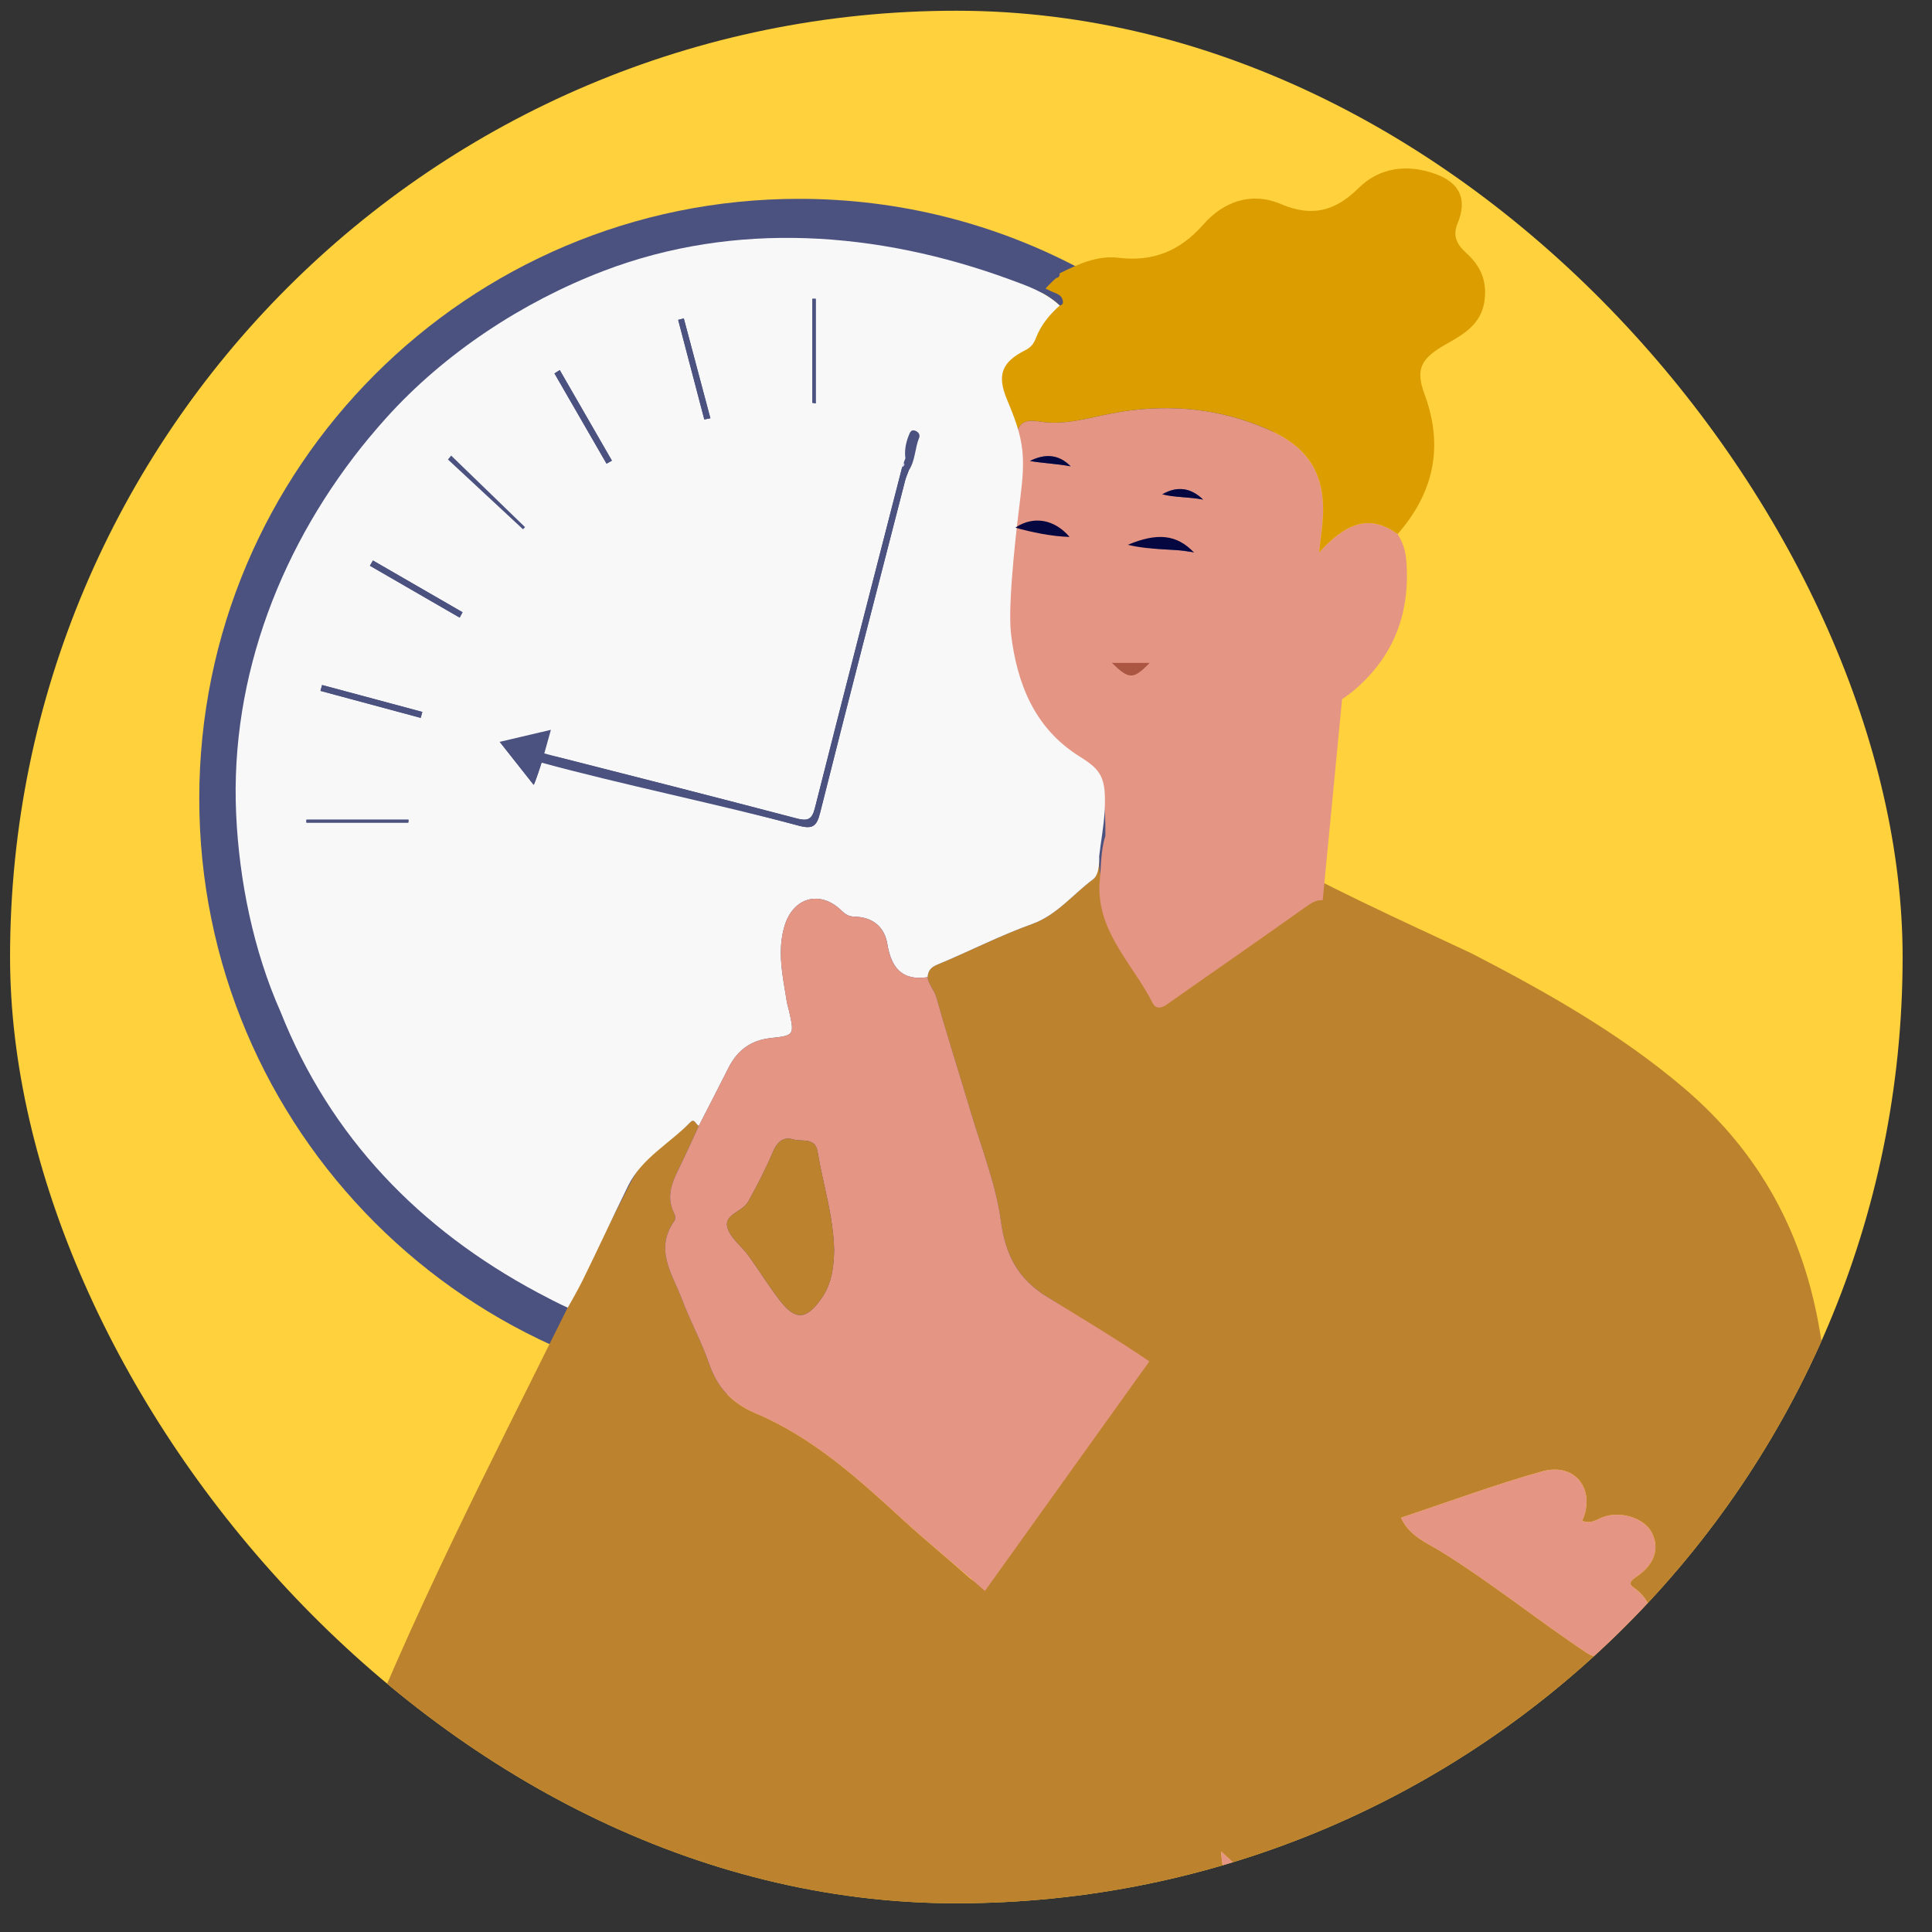
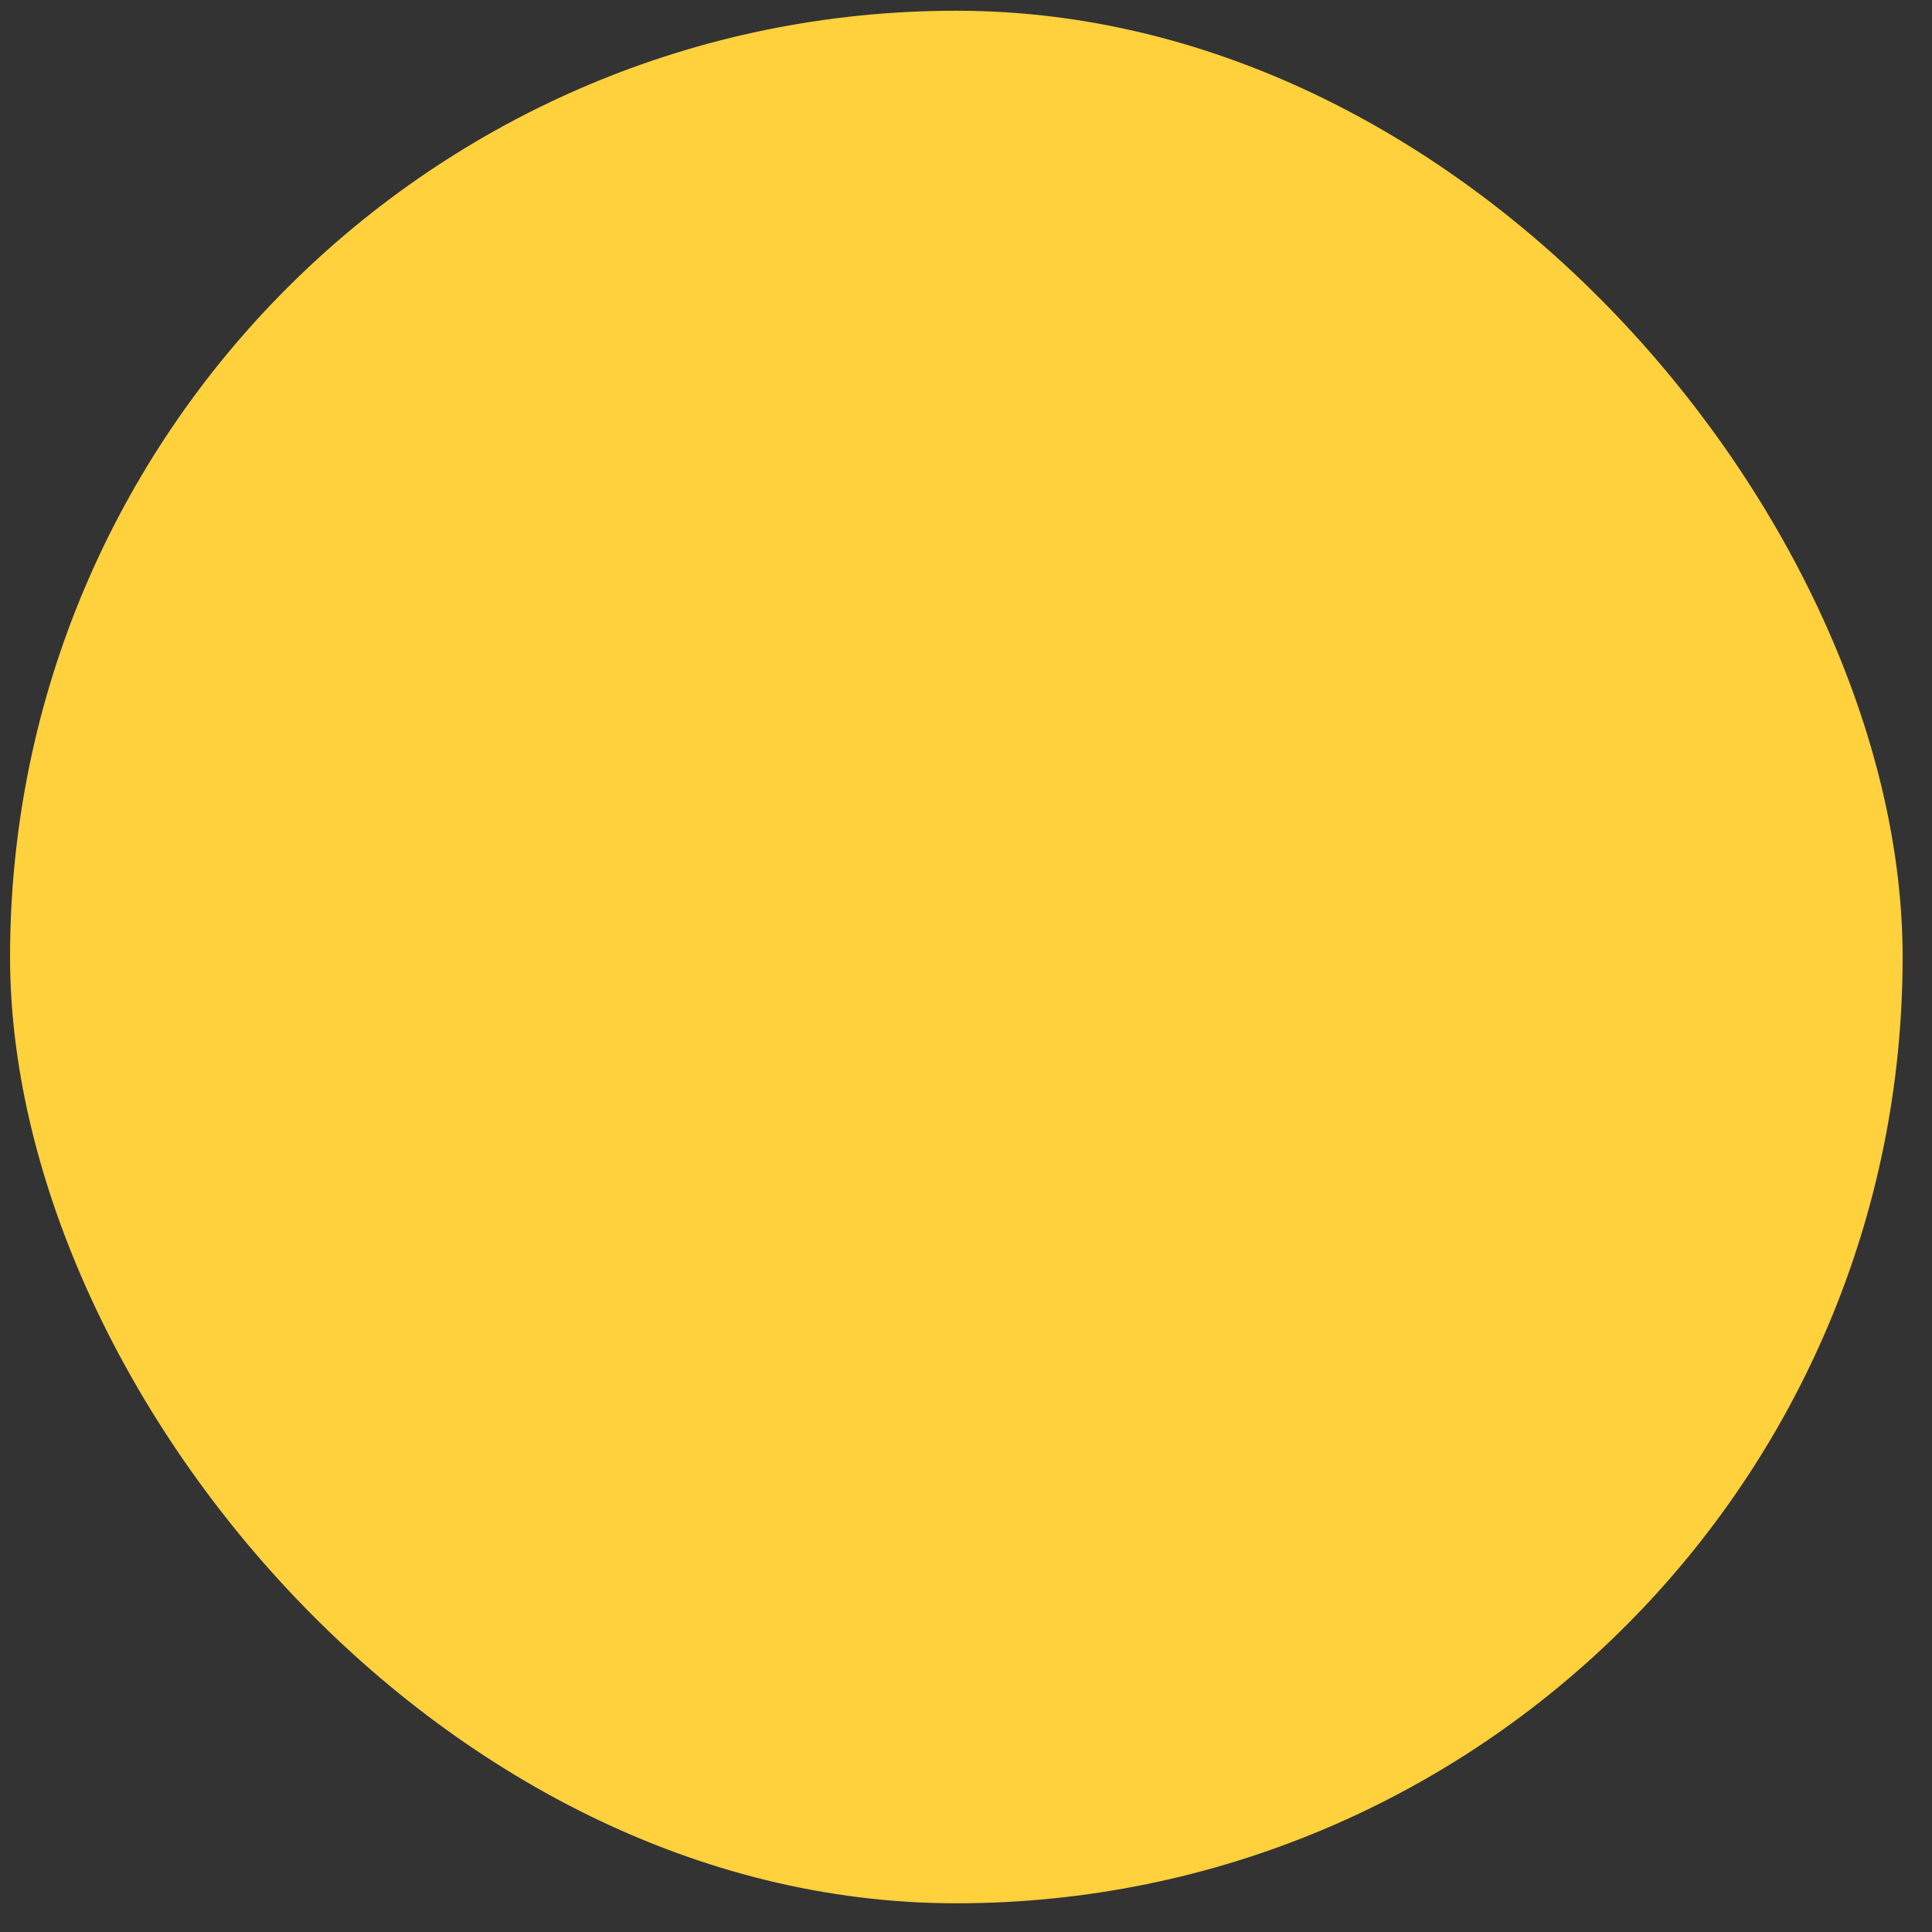
<svg xmlns="http://www.w3.org/2000/svg" width="49" height="49" viewBox="0 0 49 49" fill="none">
  <rect x="0" y="0" width="49" height="49" fill="#333333" stroke="none" />
  <g clip-path="url(#clip0_4265_8458)">
    <rect x="0.255" y="0.272" width="48" height="48" rx="24" fill="#FFD13D" />
    <g clip-path="url(#clip1_4265_8458)">
      <path d="M20.264 5.043C25.412 5.043 29.962 7.6 32.714 11.513C32.408 11.87 32.219 12.328 32.219 12.797V29.66C29.434 33.195 25.114 35.465 20.265 35.465C11.864 35.465 5.054 28.655 5.054 20.254C5.054 11.853 11.864 5.043 20.264 5.043Z" fill="#4B5280" />
      <path d="M33.02 22.083C32.852 22.076 32.735 22.162 32.6 22.258C31.546 23.01 30.48 23.744 29.422 24.491C29.286 24.588 29.165 24.581 29.102 24.457C28.654 23.564 27.835 22.836 27.875 21.725C27.731 21.894 27.903 22.166 27.725 22.299C27.212 22.682 26.798 23.212 26.178 23.434C25.35 23.732 24.57 24.136 23.759 24.47C23.605 24.534 23.534 24.628 23.524 24.784C23.549 24.975 23.695 25.108 23.748 25.297C24.019 26.27 24.331 27.23 24.618 28.198C24.891 29.119 25.257 30.029 25.384 30.971C25.5 31.831 25.819 32.433 26.544 32.883C27.251 33.322 27.927 33.811 28.61 34.286C28.971 34.538 28.954 34.629 28.597 34.868C28.323 35.051 28.115 35.309 27.928 35.584C27.569 36.109 27.215 36.638 26.845 37.155C26.191 38.068 25.465 38.933 24.913 39.914C24.785 40.141 24.743 40.159 24.563 39.998C24.023 39.516 23.462 39.057 22.929 38.569C21.777 37.513 20.624 36.46 19.162 35.842C18.567 35.59 18.191 35.192 17.982 34.578C17.795 34.028 17.506 33.512 17.301 32.966C17.061 32.324 16.586 31.693 17.102 30.968C17.131 30.927 17.131 30.837 17.107 30.79C16.837 30.271 17.123 29.847 17.329 29.407C17.463 29.123 17.592 28.837 17.724 28.552C17.648 28.526 17.616 28.347 17.506 28.461C17.192 28.785 16.804 29.026 16.473 29.332C16.157 29.623 16.01 29.959 15.813 30.345C15.337 31.282 14.864 32.222 14.397 33.164C12.433 37.128 10.393 41.053 8.804 45.185C7.899 47.54 7.377 50.094 8.78 52.355C9.602 53.678 10.799 54.421 12.369 54.609C13.393 54.732 14.366 54.567 15.399 54.305C15.205 55.099 15.067 55.863 14.943 56.63C14.822 57.377 15.219 57.949 15.968 58.014C16.063 58.022 16.158 58.017 16.253 58.017C24.341 58.017 32.43 58.018 40.518 58.017C40.707 58.017 40.897 57.997 41.086 57.987C41.36 57.741 41.38 57.464 41.244 57.128C41.102 56.775 40.891 56.438 40.851 55.988C41.514 56.247 42.133 56.458 42.782 56.476C44.346 56.519 45.708 55.94 46.796 54.865C48.358 53.322 48.824 51.344 48.593 49.23C48.339 46.904 47.977 44.589 47.619 42.275C47.182 39.447 46.627 36.638 46.164 33.814C45.751 31.292 44.634 29.227 42.692 27.581C41.064 26.201 39.222 25.163 37.34 24.189C37.158 24.095 33.48 22.42 33.019 22.08L33.02 22.083ZM40.129 38.57C40.347 38.662 40.49 38.54 40.648 38.48C41.099 38.308 41.709 38.502 41.896 38.875C42.095 39.271 41.965 39.684 41.498 39.993C41.221 40.177 41.403 40.228 41.541 40.347C41.935 40.689 41.982 41.147 41.682 41.522C41.295 42.007 40.639 42.183 40.252 41.926C38.993 41.09 37.818 40.134 36.529 39.339C36.186 39.128 35.747 38.961 35.532 38.492C36.747 38.089 37.912 37.654 39.107 37.319C39.97 37.078 40.474 37.801 40.129 38.569L40.129 38.57ZM30.969 46.954C31.732 47.662 32.406 48.293 33.085 48.919C33.33 49.145 33.125 49.266 32.967 49.345C32.546 49.557 32.133 49.792 31.675 49.928C31.459 49.992 31.247 50.087 31.014 49.991C31.764 48.986 31.019 48.022 30.97 46.954H30.969Z" fill="#BC822E" />
-       <path d="M27.884 22.436C27.839 23.659 28.741 24.46 29.235 25.443C29.304 25.581 29.438 25.587 29.587 25.481C30.751 24.659 31.926 23.851 33.086 23.023C33.235 22.917 33.363 22.823 33.547 22.83C33.7 21.251 33.885 19.311 34.038 17.732C34.038 17.732 34.242 17.604 34.449 17.414C35.341 16.604 35.732 15.594 35.678 14.392C35.663 14.083 35.64 13.862 35.447 13.545C34.693 12.995 34.083 13.32 33.456 14.012C33.495 13.675 33.519 13.491 33.537 13.306C33.656 12.117 33.259 11.373 32.163 10.892C30.971 10.37 29.719 10.239 28.43 10.443C27.743 10.552 27.05 10.806 26.366 10.691C25.911 10.614 25.826 10.784 25.741 11.107C25.79 11.588 25.726 12.062 25.669 12.538C25.638 12.799 25.314 15.304 25.424 16.223C25.591 17.614 26.086 18.858 27.331 19.637C27.948 20.023 28.047 20.153 28.035 21.201C27.909 21.588 27.929 22.022 27.884 22.436ZM30.18 14.001C29.841 13.919 29.474 13.973 29.003 13.863C29.52 13.646 29.87 13.673 30.18 14.001ZM30.513 12.671C30.172 12.602 29.816 12.62 29.477 12.538C29.865 12.314 30.208 12.376 30.513 12.671ZM26.121 11.692C26.503 11.499 26.854 11.521 27.154 11.827C26.812 11.761 26.465 11.75 26.121 11.692Z" fill="#E59583" />
      <path d="M25.741 11.107C25.827 10.784 25.912 10.614 26.366 10.691C27.05 10.806 27.743 10.553 28.43 10.443C29.719 10.239 30.972 10.37 32.164 10.892C33.259 11.372 33.656 12.117 33.538 13.306C33.519 13.491 33.495 13.675 33.456 14.012C34.083 13.319 34.694 12.994 35.448 13.545C36.36 12.498 36.621 11.335 36.133 10.008C35.893 9.356 36.028 9.09 36.709 8.71C37.145 8.467 37.554 8.211 37.645 7.666C37.724 7.183 37.581 6.778 37.216 6.444C36.991 6.239 36.82 6.026 36.966 5.672C37.219 5.059 37.033 4.638 36.402 4.411C35.693 4.155 34.989 4.242 34.455 4.772C33.858 5.362 33.27 5.509 32.484 5.175C31.735 4.857 31.029 5.112 30.516 5.697C29.927 6.368 29.241 6.644 28.365 6.538C27.826 6.473 27.344 6.701 26.873 6.933C26.884 7.003 26.851 7.04 26.784 7.053C26.497 7.308 26.257 7.597 26.118 7.961C26.062 8.108 25.983 8.219 25.826 8.297C25.16 8.631 25.025 8.993 25.312 9.679C25.506 10.142 25.689 10.604 25.741 11.108L25.741 11.107Z" fill="#DC9D00" />
      <path d="M26.876 7.748C26.937 7.737 26.967 7.704 26.957 7.64C26.933 7.462 26.768 7.442 26.65 7.383C21.114 4.621 14.516 5.667 10.105 10.006C9.881 10.226 9.677 10.467 9.463 10.698C9.528 10.7 9.592 10.701 9.657 10.702C9.821 10.532 9.979 10.355 10.151 10.193C14.658 5.983 19.813 4.967 25.591 7.081C26.041 7.245 26.511 7.405 26.876 7.748Z" fill="#4B5280" />
      <path d="M9.375 11.084C7.157 13.758 5.831 17.13 5.989 20.642C6.065 22.331 6.428 24.116 7.117 25.666C8.376 28.837 10.635 31.179 13.647 32.788C13.841 32.892 14.197 33.077 14.399 33.166C14.399 33.166 14.655 32.721 14.77 32.487C15.164 31.686 15.537 30.875 15.932 30.074C16.279 29.368 16.985 29.003 17.508 28.462C17.617 28.349 17.649 28.528 17.725 28.553C17.977 28.062 18.23 27.571 18.479 27.078C18.703 26.637 19.044 26.382 19.548 26.328C20.15 26.263 20.149 26.249 20.013 25.641C19.996 25.564 19.969 25.488 19.957 25.411C19.855 24.771 19.704 24.128 19.898 23.484C20.12 22.751 20.804 22.57 21.343 23.095C21.442 23.192 21.532 23.246 21.669 23.249C22.128 23.258 22.432 23.502 22.505 23.941C22.605 24.543 22.873 24.88 23.526 24.784C23.535 24.627 23.607 24.534 23.761 24.47C24.572 24.135 25.352 23.731 26.18 23.434C26.799 23.212 27.213 22.682 27.726 22.299C27.906 22.165 27.877 21.725 27.877 21.725C27.918 21.35 27.993 20.972 28.014 20.603C28.065 19.712 27.934 19.533 27.375 19.182C26.243 18.474 25.794 17.345 25.642 16.081C25.542 15.246 25.837 12.971 25.865 12.733C25.917 12.301 25.975 11.871 25.93 11.434C25.884 10.976 25.717 10.556 25.541 10.136C25.28 9.513 25.403 9.184 26.007 8.88C26.149 8.809 26.222 8.709 26.273 8.575C26.399 8.244 26.617 7.981 26.877 7.749C26.512 7.406 26.042 7.246 25.592 7.081C22.275 5.868 18.654 5.593 15.311 6.87C13.252 7.657 11.269 8.96 9.793 10.602C9.651 10.76 9.511 10.921 9.376 11.085L9.375 11.084ZM23.052 11.925C23.02 12.014 22.979 12.101 22.956 12.193C22.233 14.998 21.507 17.803 20.801 20.614C20.715 20.953 20.615 21.036 20.264 20.943C18.307 20.419 16.336 19.94 14.383 19.404C13.899 19.271 13.804 18.859 13.736 19.343C13.733 19.364 13.562 19.885 13.535 19.905L12.674 18.815L13.972 18.51L13.785 19.179C13.785 19.179 13.971 19.154 14.225 19.219C16.22 19.726 18.214 20.235 20.205 20.757C20.477 20.828 20.593 20.794 20.668 20.499C21.397 17.614 22.141 14.733 22.881 11.85C22.896 11.813 22.91 11.777 22.924 11.74C22.938 11.704 22.951 11.668 22.964 11.632C22.935 11.427 22.973 11.232 23.049 11.042C23.079 10.967 23.106 10.889 23.207 10.922C23.289 10.948 23.344 11.026 23.312 11.102C23.201 11.37 23.217 11.676 23.053 11.926L23.052 11.925ZM20.689 10.23C20.661 10.225 20.633 10.221 20.604 10.216V7.577C20.633 7.577 20.661 7.578 20.689 7.578V10.229V10.23ZM14.063 9.471C14.108 9.443 14.152 9.414 14.197 9.386C14.638 10.152 15.079 10.917 15.52 11.683C15.475 11.709 15.43 11.735 15.384 11.76C14.944 10.997 14.504 10.234 14.063 9.471H14.063ZM10.711 18.056C10.697 18.107 10.684 18.157 10.67 18.207C9.822 17.979 8.975 17.751 8.128 17.522C8.142 17.473 8.156 17.423 8.169 17.373C9.017 17.601 9.864 17.828 10.711 18.056V18.056ZM18.017 10.608C17.966 10.618 17.915 10.629 17.863 10.639C17.643 9.797 17.421 8.955 17.2 8.113C17.248 8.1 17.295 8.088 17.343 8.076C17.568 8.92 17.792 9.764 18.017 10.608ZM11.732 15.527C11.707 15.573 11.682 15.618 11.658 15.664C10.899 15.226 10.14 14.787 9.382 14.349C9.408 14.305 9.433 14.26 9.459 14.216C10.216 14.653 10.974 15.09 11.732 15.528V15.527ZM11.444 11.555C11.416 11.588 11.388 11.621 11.361 11.654C11.995 12.244 12.63 12.834 13.265 13.425L13.316 13.37C12.692 12.765 12.068 12.16 11.443 11.556L11.444 11.555ZM10.362 20.789C10.36 20.814 10.358 20.84 10.356 20.864H7.771C7.771 20.839 7.772 20.814 7.772 20.789H10.362Z" fill="#F8F8F8" />
-       <path d="M23.525 24.784C22.872 24.88 22.603 24.543 22.503 23.941C22.431 23.503 22.127 23.258 21.668 23.249C21.531 23.246 21.44 23.191 21.342 23.095C20.803 22.57 20.119 22.751 19.897 23.485C19.703 24.128 19.854 24.771 19.955 25.411C19.968 25.489 19.995 25.564 20.012 25.641C20.148 26.249 20.149 26.263 19.547 26.328C19.042 26.382 18.701 26.637 18.478 27.078C18.229 27.571 17.976 28.062 17.724 28.553C17.593 28.839 17.463 29.125 17.329 29.409C17.123 29.849 16.837 30.273 17.107 30.791C17.132 30.839 17.132 30.929 17.102 30.97C16.586 31.695 17.061 32.325 17.302 32.967C17.506 33.513 17.795 34.029 17.983 34.58C18.191 35.194 18.567 35.592 19.162 35.844C20.624 36.462 21.778 37.515 22.929 38.57C23.463 39.059 24.44 39.869 24.98 40.35L29.15 34.528C28.467 34.053 27.253 33.322 26.545 32.884C25.82 32.434 25.5 31.832 25.385 30.971C25.258 30.03 24.892 29.119 24.619 28.199C24.332 27.231 24.021 26.27 23.749 25.298C23.696 25.109 23.55 24.976 23.525 24.785L23.525 24.784ZM21.156 31.71C21.147 32.122 21.101 32.554 20.829 32.938C20.445 33.477 20.173 33.499 19.767 32.968C19.489 32.604 19.248 32.213 18.98 31.842C18.804 31.599 18.518 31.395 18.448 31.129C18.359 30.794 18.826 30.741 18.973 30.48C19.205 30.065 19.421 29.645 19.606 29.208C19.7 28.987 19.85 28.817 20.115 28.897C20.335 28.963 20.676 28.841 20.735 29.203C20.87 30.028 21.136 30.831 21.156 31.71Z" fill="#E59583" />
      <path d="M40.129 38.57C40.474 37.801 39.969 37.078 39.106 37.32C37.912 37.654 36.746 38.089 35.531 38.493C35.746 38.961 36.185 39.128 36.528 39.34C37.817 40.135 38.992 41.09 40.251 41.926C40.638 42.183 41.294 42.007 41.682 41.523C41.982 41.147 41.934 40.689 41.54 40.348C41.402 40.228 41.22 40.177 41.498 39.994C41.965 39.684 42.094 39.272 41.895 38.876C41.709 38.503 41.098 38.308 40.647 38.48C40.49 38.54 40.346 38.663 40.128 38.57L40.129 38.57Z" fill="#E59583" />
      <path d="M30.969 46.954C31.018 48.022 31.764 48.986 31.014 49.991C31.246 50.087 31.459 49.992 31.675 49.928C32.132 49.792 32.545 49.556 32.967 49.345C33.124 49.266 33.33 49.145 33.085 48.919C32.406 48.293 31.731 47.662 30.969 46.954H30.969Z" fill="#E59583" />
      <path d="M30.285 14.015C29.841 13.546 29.342 13.509 28.603 13.818C29.277 13.975 29.8 13.898 30.285 14.015Z" fill="#050840" />
      <path d="M30.514 12.671C30.209 12.376 29.866 12.314 29.477 12.538C29.817 12.62 30.172 12.602 30.514 12.671Z" fill="#050840" />
      <path d="M26.122 11.692C26.466 11.75 26.812 11.762 27.154 11.827C26.855 11.521 26.504 11.499 26.122 11.692Z" fill="#050840" />
      <path d="M29.774 16.813H27.583C28.583 17.781 28.821 17.792 29.774 16.813Z" fill="#E59583" />
      <path d="M25.769 13.373C25.769 13.373 25.755 13.383 25.755 13.383C26.148 13.497 26.681 13.606 27.127 13.618C26.74 13.163 26.208 13.083 25.768 13.372L25.769 13.373Z" fill="#050840" />
      <path d="M22.88 11.85C22.14 14.732 21.395 17.613 20.666 20.498C20.592 20.794 20.475 20.828 20.204 20.757C18.213 20.235 16.219 19.725 14.224 19.218C13.969 19.154 12.673 18.814 12.673 18.814L13.534 19.905C13.561 19.884 13.735 19.342 13.735 19.342C15.689 19.879 18.305 20.418 20.263 20.942C20.614 21.036 20.715 20.953 20.799 20.613C21.505 17.803 22.232 14.998 22.954 12.192C22.978 12.101 23.018 12.013 23.051 11.924C23.012 11.829 23.065 11.707 22.962 11.631C22.948 11.667 22.935 11.703 22.922 11.739C22.959 11.796 22.92 11.823 22.878 11.849L22.88 11.85ZM13.503 18.711C13.647 18.689 13.8 18.657 13.755 18.832C13.69 19.08 13.697 19.488 13.474 19.522C13.209 19.563 12.952 19.171 12.942 18.961C12.928 18.653 13.339 18.818 13.503 18.711Z" fill="#4B5280" />
-       <path d="M20.689 10.23V7.579C20.66 7.579 20.632 7.577 20.604 7.577V10.217C20.632 10.221 20.66 10.225 20.689 10.23V10.23Z" fill="#4B5280" />
      <path d="M14.062 9.471C14.502 10.234 14.943 10.997 15.383 11.76C15.428 11.734 15.473 11.708 15.519 11.683C15.078 10.918 14.637 10.152 14.196 9.386C14.151 9.415 14.106 9.443 14.061 9.471H14.062Z" fill="#4B5280" />
      <path d="M10.711 18.056C9.864 17.829 9.016 17.602 8.169 17.374C8.156 17.424 8.141 17.473 8.128 17.523C8.975 17.751 9.822 17.979 10.669 18.207C10.683 18.157 10.697 18.107 10.711 18.057V18.056Z" fill="#4B5280" />
      <path d="M18.017 10.608C17.792 9.764 17.567 8.92 17.343 8.076C17.295 8.088 17.247 8.1 17.2 8.113C17.421 8.955 17.642 9.797 17.863 10.639C17.914 10.629 17.966 10.618 18.017 10.608Z" fill="#4B5280" />
      <path d="M11.731 15.528C10.974 15.09 10.216 14.653 9.458 14.215C9.433 14.259 9.408 14.304 9.382 14.348C10.141 14.787 10.9 15.226 11.658 15.664C11.682 15.618 11.707 15.573 11.731 15.527V15.528Z" fill="#4B5280" />
      <path d="M11.443 11.555C12.067 12.159 12.691 12.765 13.316 13.369L13.265 13.424C12.631 12.834 11.996 12.244 11.361 11.654C11.388 11.621 11.416 11.588 11.444 11.554L11.443 11.555Z" fill="#4B5280" />
      <path d="M10.361 20.789H7.772C7.772 20.814 7.77 20.84 7.77 20.864H10.355C10.357 20.839 10.36 20.814 10.361 20.789Z" fill="#4B5280" />
      <path d="M22.879 11.85C22.921 11.824 22.96 11.797 22.922 11.74C22.908 11.777 22.893 11.813 22.879 11.85Z" fill="#DFE1F1" />
      <path d="M21.156 31.71C21.136 30.831 20.87 30.028 20.735 29.203C20.676 28.841 20.336 28.963 20.115 28.897C19.851 28.817 19.701 28.987 19.606 29.208C19.42 29.645 19.205 30.065 18.973 30.48C18.827 30.741 18.358 30.793 18.448 31.129C18.519 31.395 18.805 31.599 18.98 31.842C19.248 32.213 19.49 32.605 19.768 32.968C20.173 33.498 20.445 33.477 20.829 32.938C21.102 32.554 21.147 32.123 21.156 31.71Z" fill="#BC822E" />
      <path d="M29.158 16.813C28.741 17.241 28.637 17.236 28.199 16.813H29.158Z" fill="#AA5643" />
    </g>
  </g>
  <defs>
    <clipPath id="clip0_4265_8458">
      <rect x="0.255" y="0.272" width="48" height="48" rx="24" fill="white" />
    </clipPath>
    <clipPath id="clip1_4265_8458">
-       <rect width="43.595" height="64" fill="white" transform="matrix(-1 0 0 1 48.649 4.272)" />
-     </clipPath>
+       </clipPath>
  </defs>
</svg>